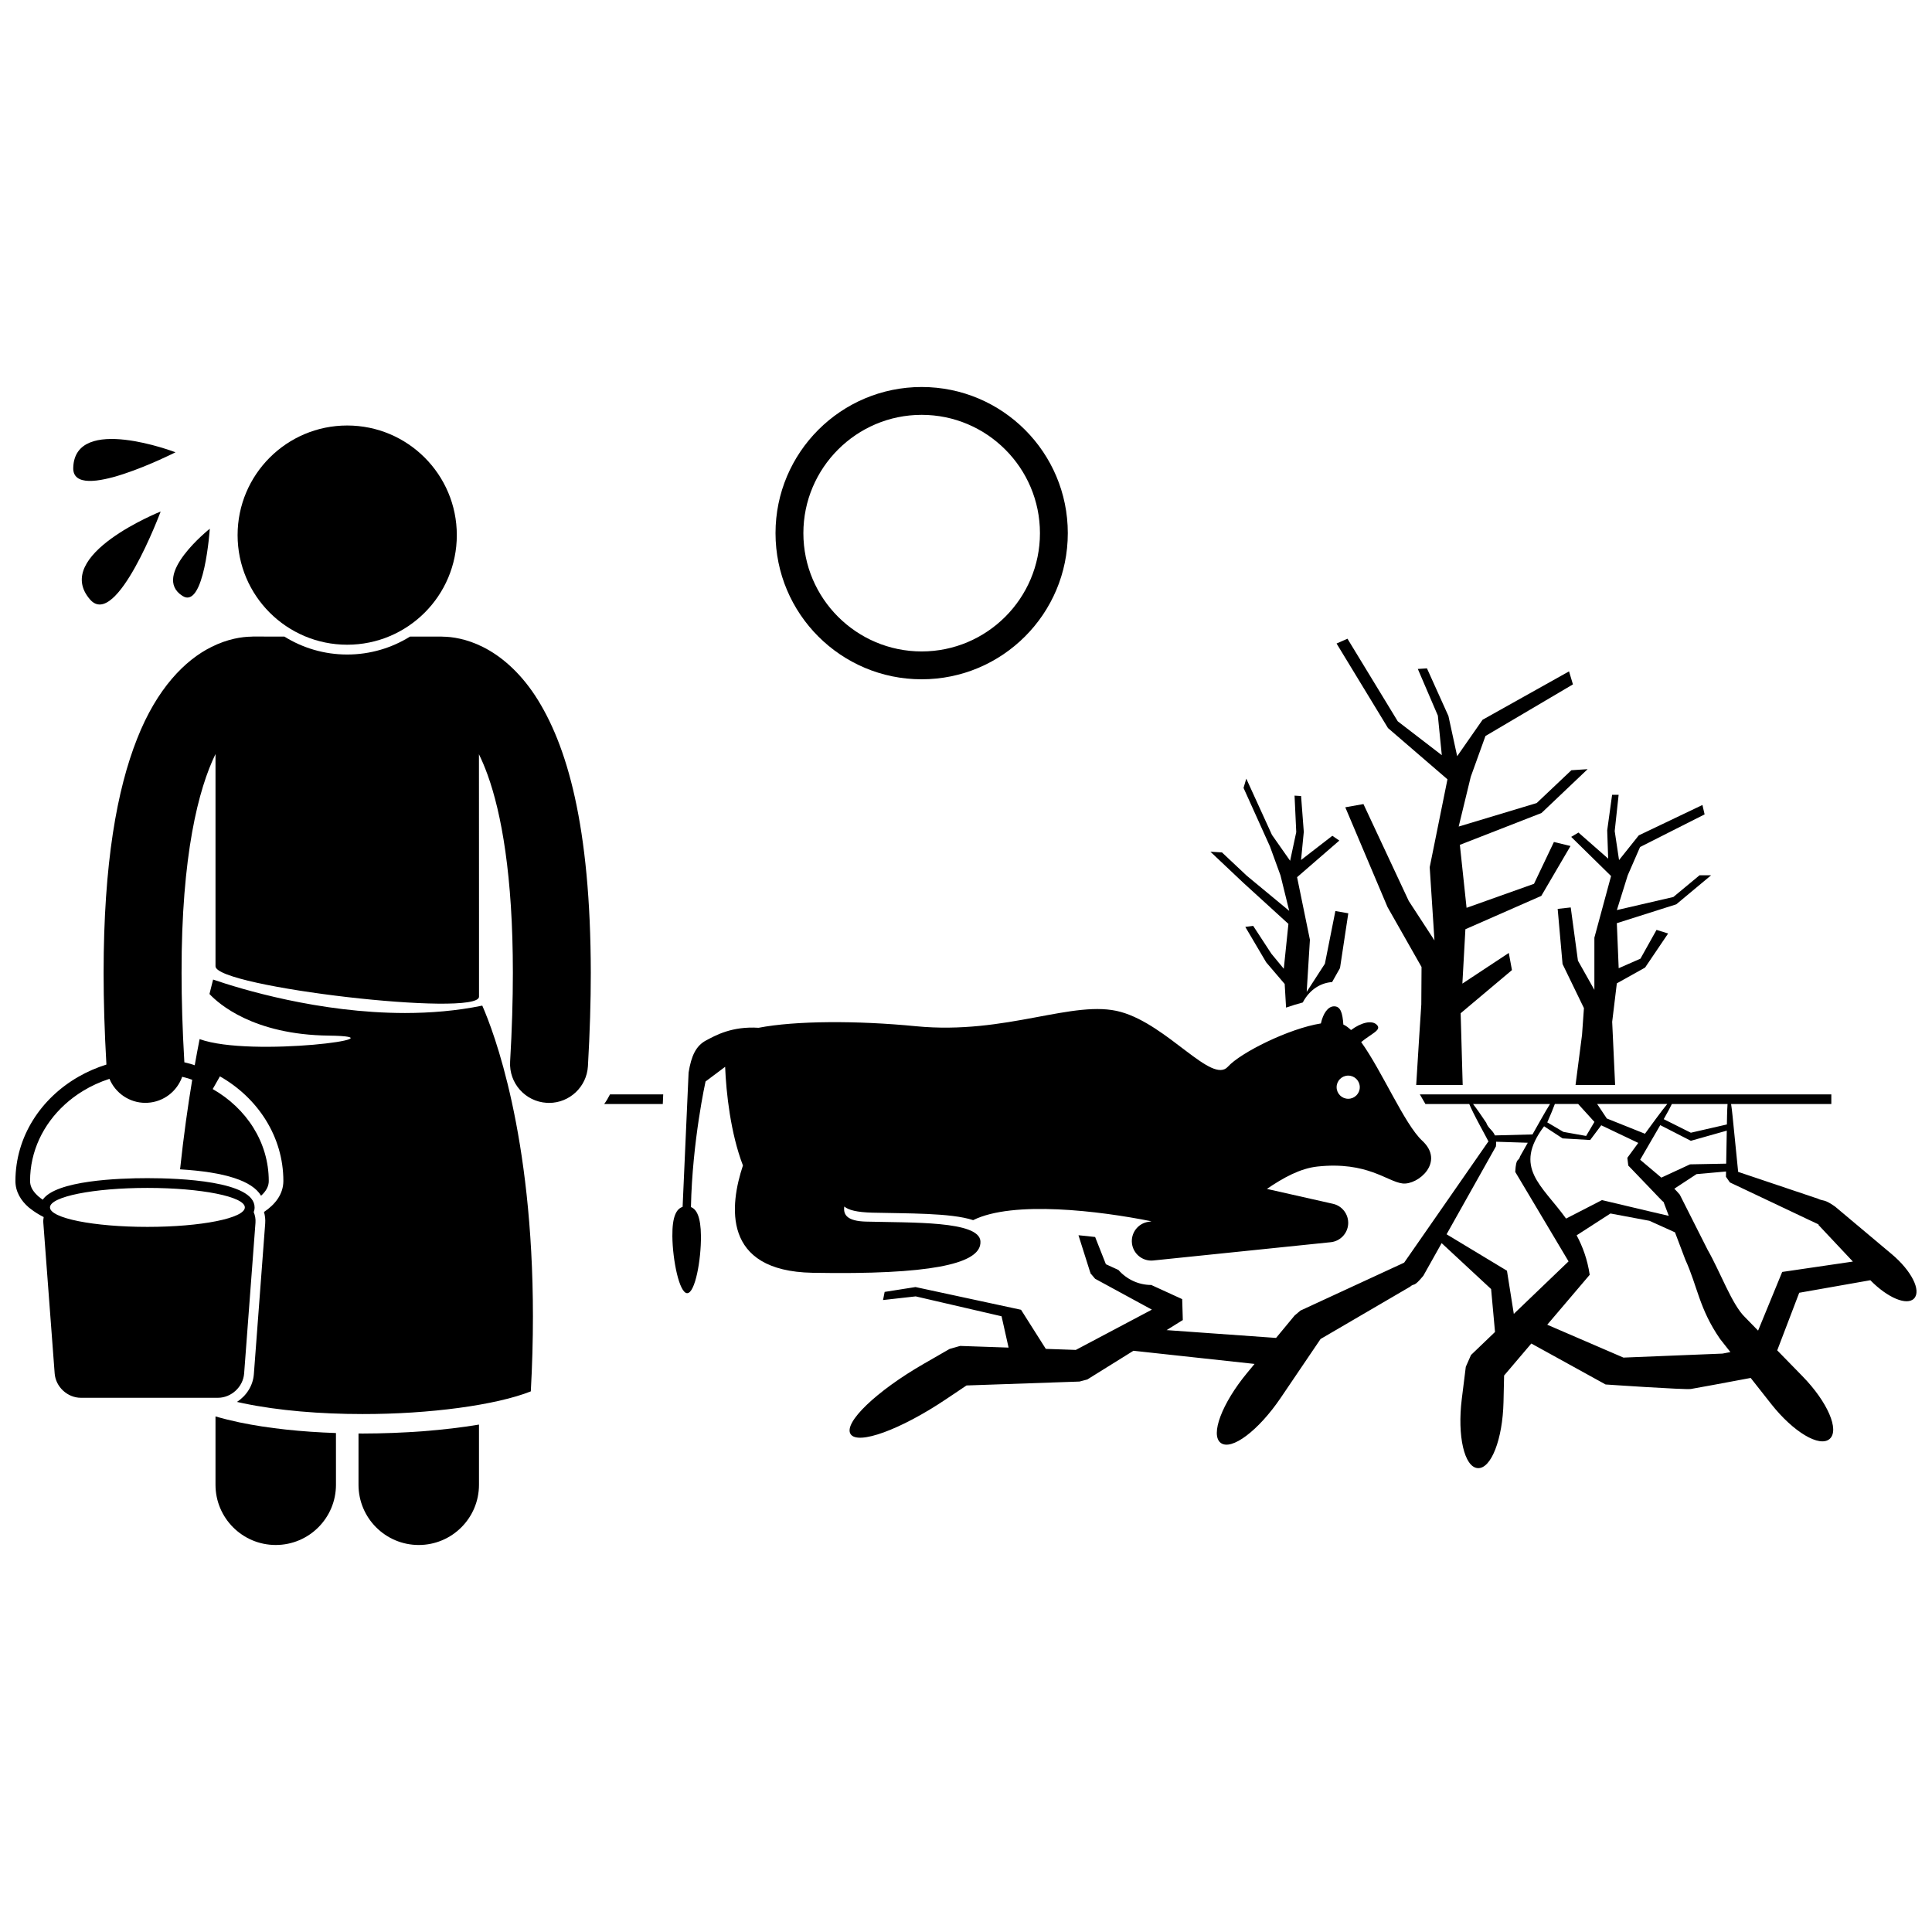
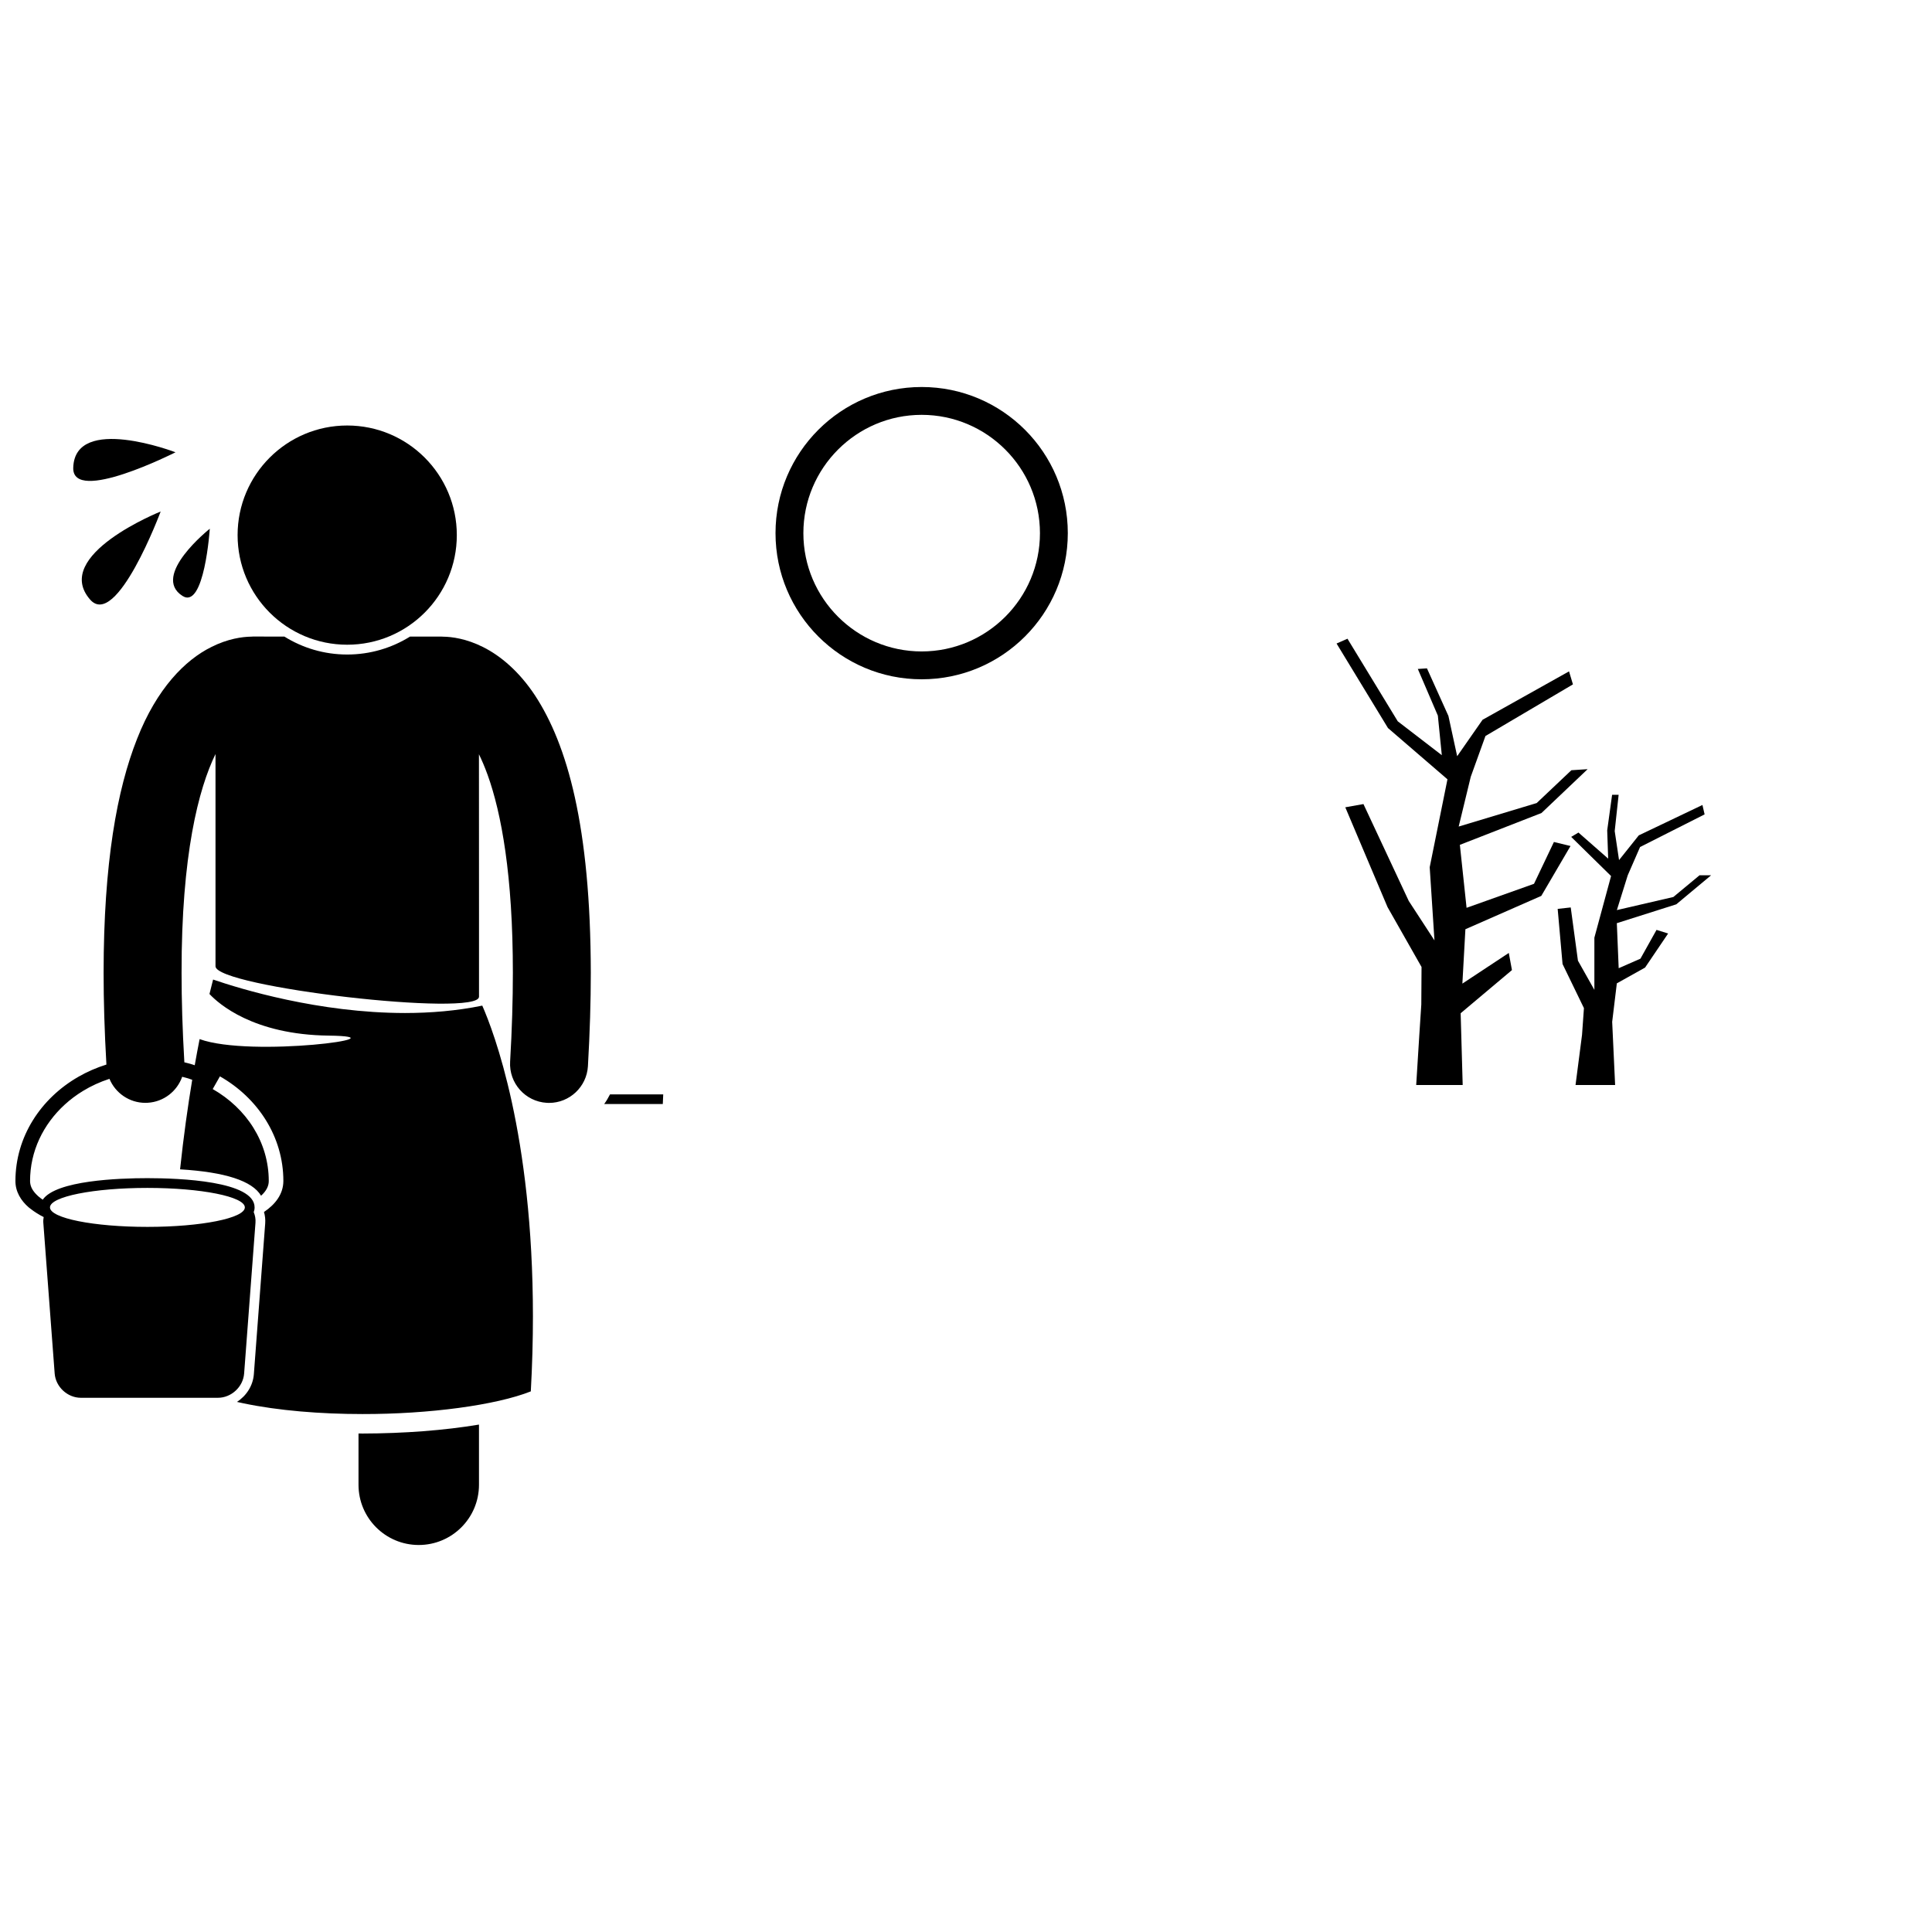
<svg xmlns="http://www.w3.org/2000/svg" width="800px" height="800px" version="1.1" viewBox="144 144 512 512">
  <defs>
    <clipPath id="b">
      <path d="m148.09 312h152.91v207h-152.91z" />
    </clipPath>
    <clipPath id="a">
      <path d="m369 434h282.9v100h-282.9z" />
    </clipPath>
  </defs>
  <path d="m305.66 434.02c-0.449 0.891-0.957 1.75-1.539 2.551h15.527l0.113-2.551z" />
  <path d="m349.52 285.29c0 21.391 17.34 38.73 38.73 38.73 21.387 0 38.73-17.34 38.73-38.73 0-21.391-17.34-38.73-38.73-38.73-21.391 0.004-38.73 17.344-38.73 38.73zm70.078 0.008c0 17.285-14.066 31.34-31.348 31.34-17.289 0-31.348-14.059-31.348-31.34 0-17.289 14.059-31.359 31.348-31.359 17.281 0 31.348 14.066 31.348 31.359z" />
-   <path d="m233.03 523.77c-9.016-0.309-17.852-1.207-25.602-2.828-2.199-0.469-4.312-0.992-6.32-1.574v18.109c0 8.816 7.148 15.961 15.961 15.961 8.816 0 15.965-7.144 15.965-15.961z" />
  <path d="m240.06 523.9c-0.352 0-0.699-0.008-1.051-0.012v13.59c0 8.816 7.148 15.961 15.961 15.961 8.816 0 15.965-7.144 15.965-15.961v-15.949c-9.148 1.535-19.938 2.352-30.875 2.371z" />
  <g clip-path="url(#b)">
    <path d="m155.48 468.04 3.008 39.949c0.266 3.539 3.391 6.438 6.941 6.438h36.328c3.551 0 6.672-2.898 6.941-6.438l3.008-39.949c0.074-1.012-0.109-1.961-0.469-2.812 0.152-0.395 0.234-0.812 0.234-1.254 0-6.992-19.863-7.75-28.402-7.75-7.621 0-24.254 0.605-27.742 5.707-0.418-0.285-0.809-0.574-1.145-0.871-0.309-0.273-0.574-0.543-0.816-0.809-0.965-1.074-1.391-2.125-1.398-3.277 0-7.883 3.484-15.027 9.199-20.25 1.461-1.336 3.074-2.543 4.801-3.598 2.168-1.324 4.531-2.41 7.039-3.223 1.566 3.762 5.266 6.363 9.516 6.363 0.203 0 0.406-0.004 0.617-0.02 4.281-0.25 7.797-3.078 9.141-6.887 0.52 0.133 1.043 0.262 1.555 0.418 0.375 0.117 0.738 0.246 1.105 0.379-1.145 6.887-2.273 14.844-3.219 23.73 11.953 0.723 19.137 3.062 21.465 6.996 1.398-1.266 2.051-2.574 2.039-3.91 0-10.223-5.883-19.238-14.855-24.359l1.914-3.363c10.039 5.707 16.812 15.969 16.812 27.727-0.016 3.481-2.137 6.203-5.137 8.215 0.293 0.996 0.398 2.019 0.32 3.047l-3.004 39.945c-0.23 3.055-2 5.75-4.488 7.336 0.562 0.129 1.129 0.25 1.703 0.371 9.266 1.945 20.461 2.848 31.574 2.848 17.707 0.031 35.402-2.356 44.605-6.008 0.387-6.981 0.562-13.598 0.562-19.863-0.004-48.324-10.383-75.453-13.422-82.367-6.82 1.398-13.742 1.957-20.484 1.961-22.859-0.016-43.645-6.398-50.852-8.867-0.262 0.996-0.59 2.281-0.961 3.828 2.371 2.539 11.594 10.789 31.594 11.027 21.023 0.25-20.551 5.894-34.207 0.926-0.422 2.137-0.855 4.461-1.293 6.93-0.207-0.07-0.41-0.145-0.621-0.211-0.699-0.219-1.418-0.398-2.137-0.574-0.004-0.059 0-0.113 0-0.172-0.504-8.586-0.73-16.406-0.73-23.527-0.047-31.262 4.512-48.824 8.992-57.988v56.238c0 5.512 69.832 13.578 69.832 8.07v-21.625l-0.016-42.629c0.766 1.57 1.539 3.371 2.301 5.473 3.637 10.086 6.699 26.629 6.688 52.461 0 7.117-0.227 14.938-0.73 23.527-0.332 5.691 4.016 10.578 9.707 10.914 0.203 0.012 0.406 0.02 0.609 0.02 5.43 0 9.98-4.238 10.305-9.727 0.516-8.953 0.762-17.172 0.762-24.727-0.055-38.965-6.277-60.527-14.762-73.496-4.242-6.434-9.203-10.562-13.785-12.852-4.402-2.219-8.27-2.727-10.598-2.754-0.156-0.008-0.312-0.023-0.473-0.023h-8.289c-4.84 3.008-10.543 4.754-16.648 4.754s-11.809-1.742-16.648-4.754l-8.289-0.012c-0.172 0-0.34 0.016-0.512 0.027-2.336 0.035-6.184 0.539-10.566 2.754-6.945 3.441-14.43 10.977-19.668 24.324-5.301 13.398-8.859 32.77-8.875 62.023 0 7.438 0.238 15.52 0.746 24.301-2.613 0.816-5.094 1.902-7.398 3.223-10 5.734-16.699 15.902-16.715 27.633-0.012 2.793 1.438 5.211 3.551 7.019 0.145 0.121 0.309 0.234 0.461 0.352 1.02 0.805 2.184 1.535 3.477 2.191-0.086 0.484-0.137 0.98-0.098 1.5zm27.586-9.23c14.258 0 25.82 2.312 25.82 5.164 0 2.852-11.562 5.164-25.82 5.164-14.262 0-25.82-2.312-25.82-5.164 0-2.852 11.559-5.164 25.82-5.164z" />
  </g>
  <path d="m265.06 285.81c0 16.043-13.004 29.047-29.047 29.047-16.039 0-29.047-13.004-29.047-29.047 0-16.039 13.008-29.047 29.047-29.047 16.043 0 29.047 13.008 29.047 29.047" />
  <path d="m552.46 381.42 7.742-13.219-4.398-1.066-5.277 11.082-17.871 6.363-1.777-16.688 21.633-8.438 12.227-11.617-4.309 0.281-9.195 8.699-20.668 6.227 3.199-13.191 3.894-10.805 23.184-13.68-1.035-3.449-22.914 12.828-6.731 9.656-2.316-10.668-5.688-12.613-2.422 0.156 5.309 12.371 1.047 10.48-11.676-8.98-13.324-21.883-2.891 1.27 13.629 22.406 15.762 13.582-4.707 23.297 1.262 19.395-6.809-10.445-12.012-25.688-4.812 0.855 11.195 26.449 9.012 15.871-0.062 9.961s-0.922 13.906-1.352 21.312h12.32l-0.539-19.016 13.594-11.434-0.836-4.543-12.301 8.125 0.801-14.41z" />
  <path d="m597.46 375.96h-3.07l-6.934 5.754-14.969 3.469 2.883-9.223 3.266-7.492 17.102-8.645-0.574-2.496-16.871 8.055-5.227 6.551-1.152-7.688 1.043-9.621h-1.73l-1.301 9.43 0.258 7.492-7.879-6.914-1.922 1.152 10.566 10.375-4.422 16.332v13.832l-4.356-7.734-1.91-14.109-3.461 0.383 1.293 14.609 5.668 11.691-0.504 7.074s-1.039 7.887-1.723 13.301h10.492l-0.781-16.746 1.234-10.195 7.484-4.18 6.109-9.031-3.074-0.957-4.262 7.629-5.766 2.527-0.492-11.934 15.754-4.996z" />
-   <path d="m497.02 404.26 2.098-3.723 2.195-14.504-3.426-0.598-2.777 13.965-4.824 7.449 0.855-13.809-3.402-16.574 11.191-9.703-1.848-1.27-8.289 6.414 0.723-7.461-0.719-9.492-1.727-0.105 0.449 9.668-1.625 7.598-4.812-6.859-6.805-14.902-0.727 2.457 7 15.512 2.797 7.68 2.309 9.387-11.254-9.316-6.566-6.172-3.066-0.188 8.73 8.242 11.945 10.891-1.227 11.883-3.289-3.984-4.824-7.379-2.086 0.273 5.539 9.391 4.898 5.734 0.367 6.262c1.508-0.523 2.992-0.984 4.422-1.359 1.961-3.699 5.062-5.238 7.773-5.406z" />
  <path d="m192.37 301.93c5.805 3.684 7.227-17.809 7.227-17.809s-15.695 12.438-7.227 17.809z" />
  <path d="m163.41 267.95c-0.297 9.801 27.102-4.09 27.102-4.09 0-0.004-26.676-10.203-27.102 4.09z" />
  <path d="m167.86 302.87c7.008 8.082 18.719-23.316 18.719-23.316 0 0.004-28.938 11.539-18.719 23.316z" />
-   <path d="m403.71 474.12c0.105-0.395 0.145-0.801 0.113-1.219-0.43-5.379-18.074-4.84-30.34-5.164-4.879-0.129-6.074-1.742-5.734-4 1.094 0.941 3.301 1.523 7.453 1.633 8.969 0.238 20.805 0.016 26.691 1.98 10.586-5.25 33.449-2.473 47.266 0.309l-0.898 0.148c-2.754 0.457-4.641 3.019-4.269 5.785 0.352 2.586 2.559 4.477 5.117 4.477 0.176 0 0.352-0.012 0.531-0.027l47.016-4.844c2.512-0.258 4.477-2.309 4.625-4.828 0.148-2.519-1.555-4.789-4.019-5.344l-17.523-3.953c4.309-2.934 8.809-5.438 13.402-5.93 13.227-1.418 18.484 4.016 22.559 4.488 4.074 0.473 11.34-5.668 5.195-11.34-4.648-4.297-10.652-18.477-16.168-26.129 2.809-2.316 5.519-3.199 4.144-4.578-1.293-1.297-4.121-0.637-6.836 1.387-0.691-0.656-1.367-1.152-2.031-1.457-0.219-3.07-0.727-4.891-2.535-4.824-1.562 0.055-2.848 1.898-3.418 4.531-8.484 1.348-21.281 7.734-24.648 11.469-4.25 4.727-15.871-11.016-28.355-14.512-12.48-3.496-30.234 6.141-54.328 3.781-15.574-1.527-31.93-1.473-41.684 0.414-7.066-0.453-11.387 2.004-13.945 3.367-2.656 1.418-3.894 4.074-4.606 8.504l-1.586 35.59c-1.602 0.512-2.769 2.461-2.715 7.769 0.062 6.359 1.848 15.125 3.938 15.102 2.09-0.02 3.699-8.82 3.637-15.176-0.051-5.074-1.148-7.059-2.652-7.644 0.367-17.535 3.871-33.281 3.871-33.281l5.191-3.891c0.266 6.801 1.434 17.613 4.719 26.145-3.488 10.48-5.676 27.992 18.406 28.441 31.738 0.586 43.168-2.481 44.418-7.18zm97.578-45.074c1.695 0 3.07 1.375 3.07 3.07 0 1.695-1.375 3.07-3.07 3.07-1.695 0-3.07-1.375-3.07-3.07-0.004-1.695 1.375-3.07 3.07-3.07z" />
  <g clip-path="url(#a)">
-     <path d="m645.33 476.36-12.02-10.09-3.004-2.523c-3.035-2.125-2.977-1.309-4.617-2.106l-7.438-2.5-7.438-2.504-5.578-1.875-0.605-0.203-1.48-14.781c-0.133-1.336-0.266-2.398-0.395-3.203h26.566v-2.551h-109.05c0.496 0.879 0.992 1.738 1.48 2.551h11.617c0.488 1.18 1.449 3.133 2.934 5.891 0.617 1.211 2.656 4.816 2.109 4.066l-3.453 4.969-13.805 19.867-3.453 4.965-1.574 2.266c-0.535 0.258-1.316 0.648-1.445 0.68l-21.961 10.148-2.746 1.27-0.684 0.316-0.344 0.16-0.301 0.137c1.379-1.176-1.906 1.609-1.574 1.332l-0.016 0.02-0.965 1.164-3.856 4.66-0.066 0.078-29.008-2.07 2.18-1.355 1.773-1.105 0.223-0.137 0.109-0.07c0.16 4.938-0.18-6.746-0.16-5.547l-0.027-0.012-0.062-0.027-0.473-0.219-0.949-0.434-3.797-1.738-2.879-1.316c-3.43-0.004-6.562-1.539-8.707-3.981l-3.32-1.52-0.191-0.484-0.766-1.941-1.535-3.883-0.355-0.906c-1.43-0.172-2.906-0.328-4.418-0.465l0.871 2.758 1.262 3.984 0.629 1.992 0.316 0.996c0.574 0.746-1.062-0.965 1.328 1.797l0.457 0.25 7.34 3.992 7.25 3.945-11.902 6.305-7.383 3.91-0.871 0.461-0.961-0.035-6.992-0.242-6.566-10.363-22.023-4.742-5.945-1.281-8.176 1.289-0.25 1.266-0.18 0.887 8.66-0.969 22.754 5.273 1.859 8.301-4.008-0.137-8.348-0.289-0.262-0.008-0.133-0.004-0.066-0.004c2.477-0.711-3.41 0.965-2.816 0.801l-0.027 0.016-0.453 0.258-0.902 0.52-1.809 1.043-3.621 2.082c-12.566 7.227-21.312 15.605-19.438 18.621s13.258-1.133 25.293-9.211l5.203-3.492 0.238-0.16 7.141-0.246 20.871-0.723 1.043-0.035 0.523-0.02 0.258-0.008h0.098c4.168-1.109 1.172-0.316 2.109-0.57l0.109-0.07 1.773-1.105 7.094-4.414 3.219-2.004 32.098 3.488-1.953 2.359c-6.691 8.086-9.844 16.445-7.004 18.574 2.84 2.129 9.98-3.238 15.871-11.922l6.785-10.016 3.394-5.008 0.406-0.598 0.188-0.109 2.609-1.523 20.895-12.203c1.281-1.125 0.82 0.363 3.531-2.91l4.441-7.91 0.418-0.746 13.109 12.172 1.035 11.371-4.312 4.137-1.031 0.988-0.516 0.496-0.258 0.246-0.129 0.125-0.066 0.062-0.047 0.047c1.223-2.793-1.688 3.82-1.387 3.148l-0.352 2.832-0.707 5.664c-1.223 9.824 0.676 18.078 4.215 18.336 3.543 0.258 6.617-7.629 6.84-17.527l0.129-5.703 0.027-1.309 0.504-0.59 6.711-7.891 19.68 10.852s20.977 1.438 22.594 1.199c1.035-0.152 9.73-1.781 15.859-2.93l5.418 6.879c5.863 7.445 12.848 11.617 15.516 9.277 2.668-2.344-0.566-9.805-7.184-16.586l-6.715-6.879 5.828-15.262 18.848-3.324c4.562 4.656 9.707 6.832 11.598 4.832 1.957-2.098-0.715-7.367-5.93-11.746zm-92.133-33.883 4.902 3.207 7.316 0.43 2.93-3.902 9.812 4.672-1.68 2.293-0.809 1.102-0.402 0.551c-0.062-0.438 0.469 3.879 0.254 2.059l0.047 0.047 0.176 0.188 0.238 0.246 1.891 1.969 3.781 3.941c0.992 0.984 3.113 3.363 3.184 3.203l1.41 3.731-5.445-1.27-12.266-2.906-9.512 4.894c-6.457-8.953-14.125-13.434-5.828-24.453zm29.73-2.113-2.996 4.09-10.109-4.043-2.562-3.844h18.582c-0.742 0.902-1.703 2.148-2.914 3.797zm-16.387 0.953-2.199 3.723-6.023-1.078-4.301-2.539c0.027-0.035 0.051-0.066 0.082-0.102 0.887-2.027 1.527-3.594 1.953-4.75h6.18zm17.734 14.766-3.969-3.348-1.645-1.387 0.312-0.543 5.012-8.633 8.109 4.152 9.523-2.691-0.16 8.746-9.578 0.184zm17.41-16.246-0.039 2.156-9.551 2.191-7.191-3.594c0.988-1.73 1.711-3.078 2.156-4.012h14.762c-0.062 0.812-0.109 1.891-0.137 3.258zm-63.824 1.684c-1.516-2.273-2.676-3.91-3.492-4.949h20.41c-0.621 0.992-1.395 2.297-2.32 3.934l-2.332 4.129-9.961 0.262c-0.578-1.426-1.781-1.855-2.305-3.375zm-10.5 29.578 4.195-7.473 8.883-15.82c0.047-0.465 0.059-0.867 0.043-1.234l8.395 0.27-2.035 3.602c-0.418 1.559-1.047 0.02-1.289 4.121l1.461 2.449 2.922 4.902 5.84 9.805 2.922 4.902 0.988 1.656-14.508 13.914-1.816-11.438zm73.125 31.617-26.25 1.062-20.199-8.711 11.254-13.234c-0.613-4.117-1.891-7.523-3.465-10.461l8.965-5.785 10.328 1.938 6.773 3.059 2.731 7.223c3.246 7.09 3.648 12.996 9.23 21.055l2.723 3.453zm15.816-21.637-6.387 15.547-3.465-3.551c-3.418-3.246-6.602-12.098-9.914-17.871l-7.383-14.625c-0.566-0.66-1.031-1.156-1.438-1.562l5.887-3.863 7.82-0.695-0.02 1.066-0.004 0.246v0.094c2.09 2.977 0.586 0.832 1.059 1.496l0.125 0.062 0.445 0.211 0.887 0.418 5.32 2.519 7.09 3.359 7.094 3.363c0.668 0.355 3.512 1.582 2.394 1.219l9.227 9.816z" />
-   </g>
+     </g>
</svg>